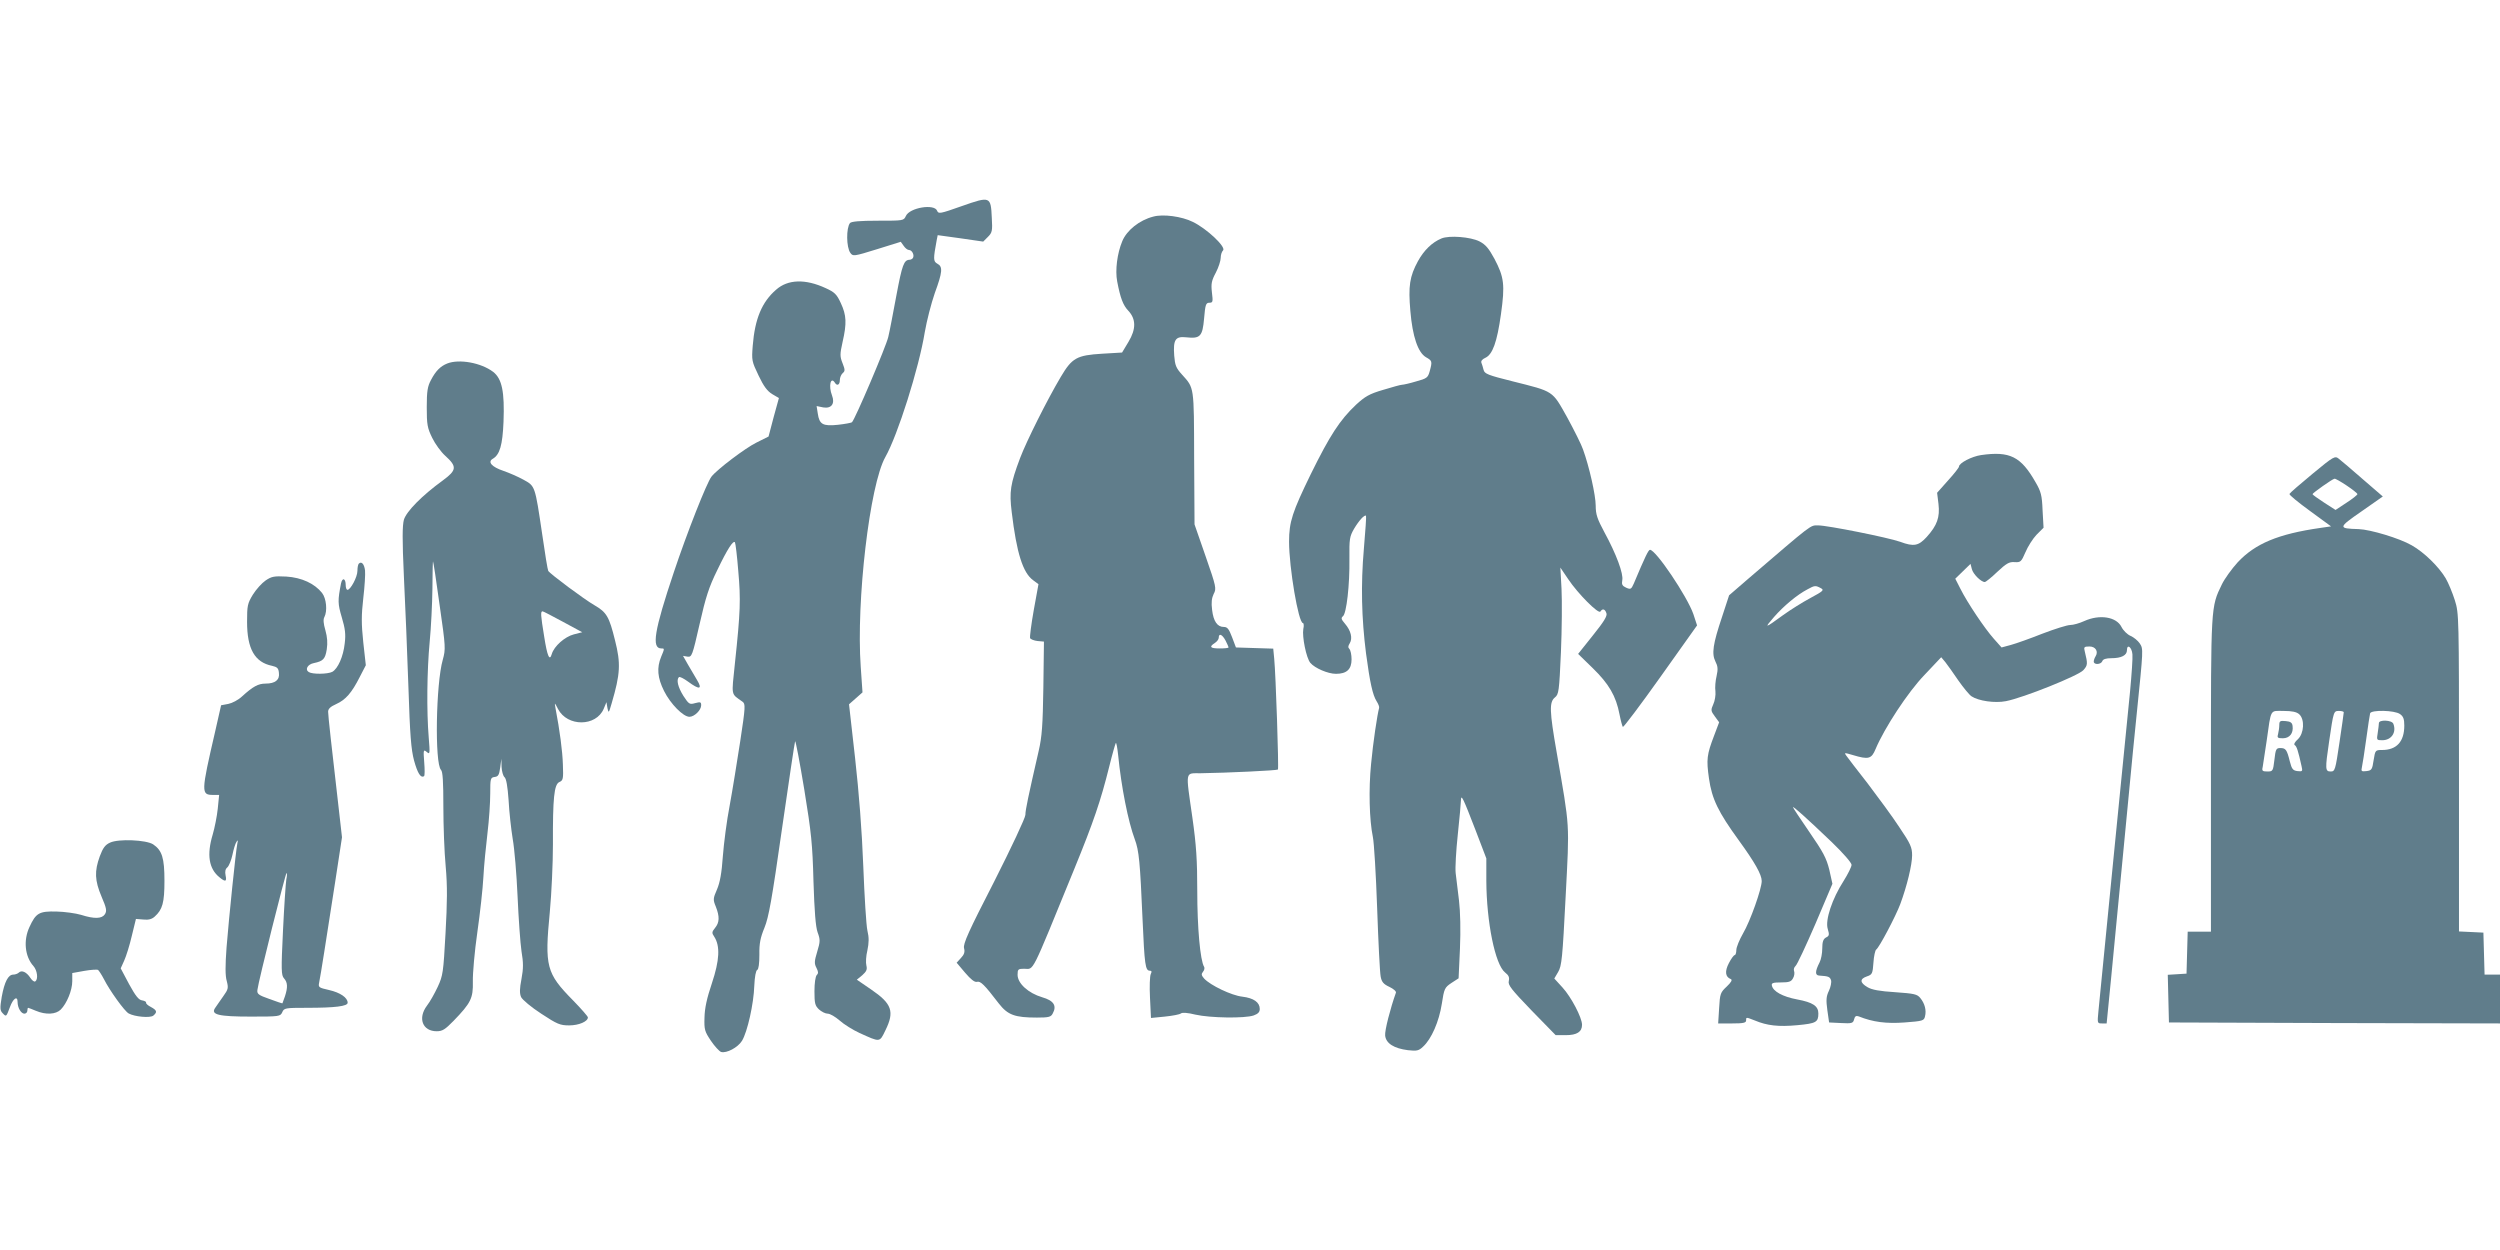
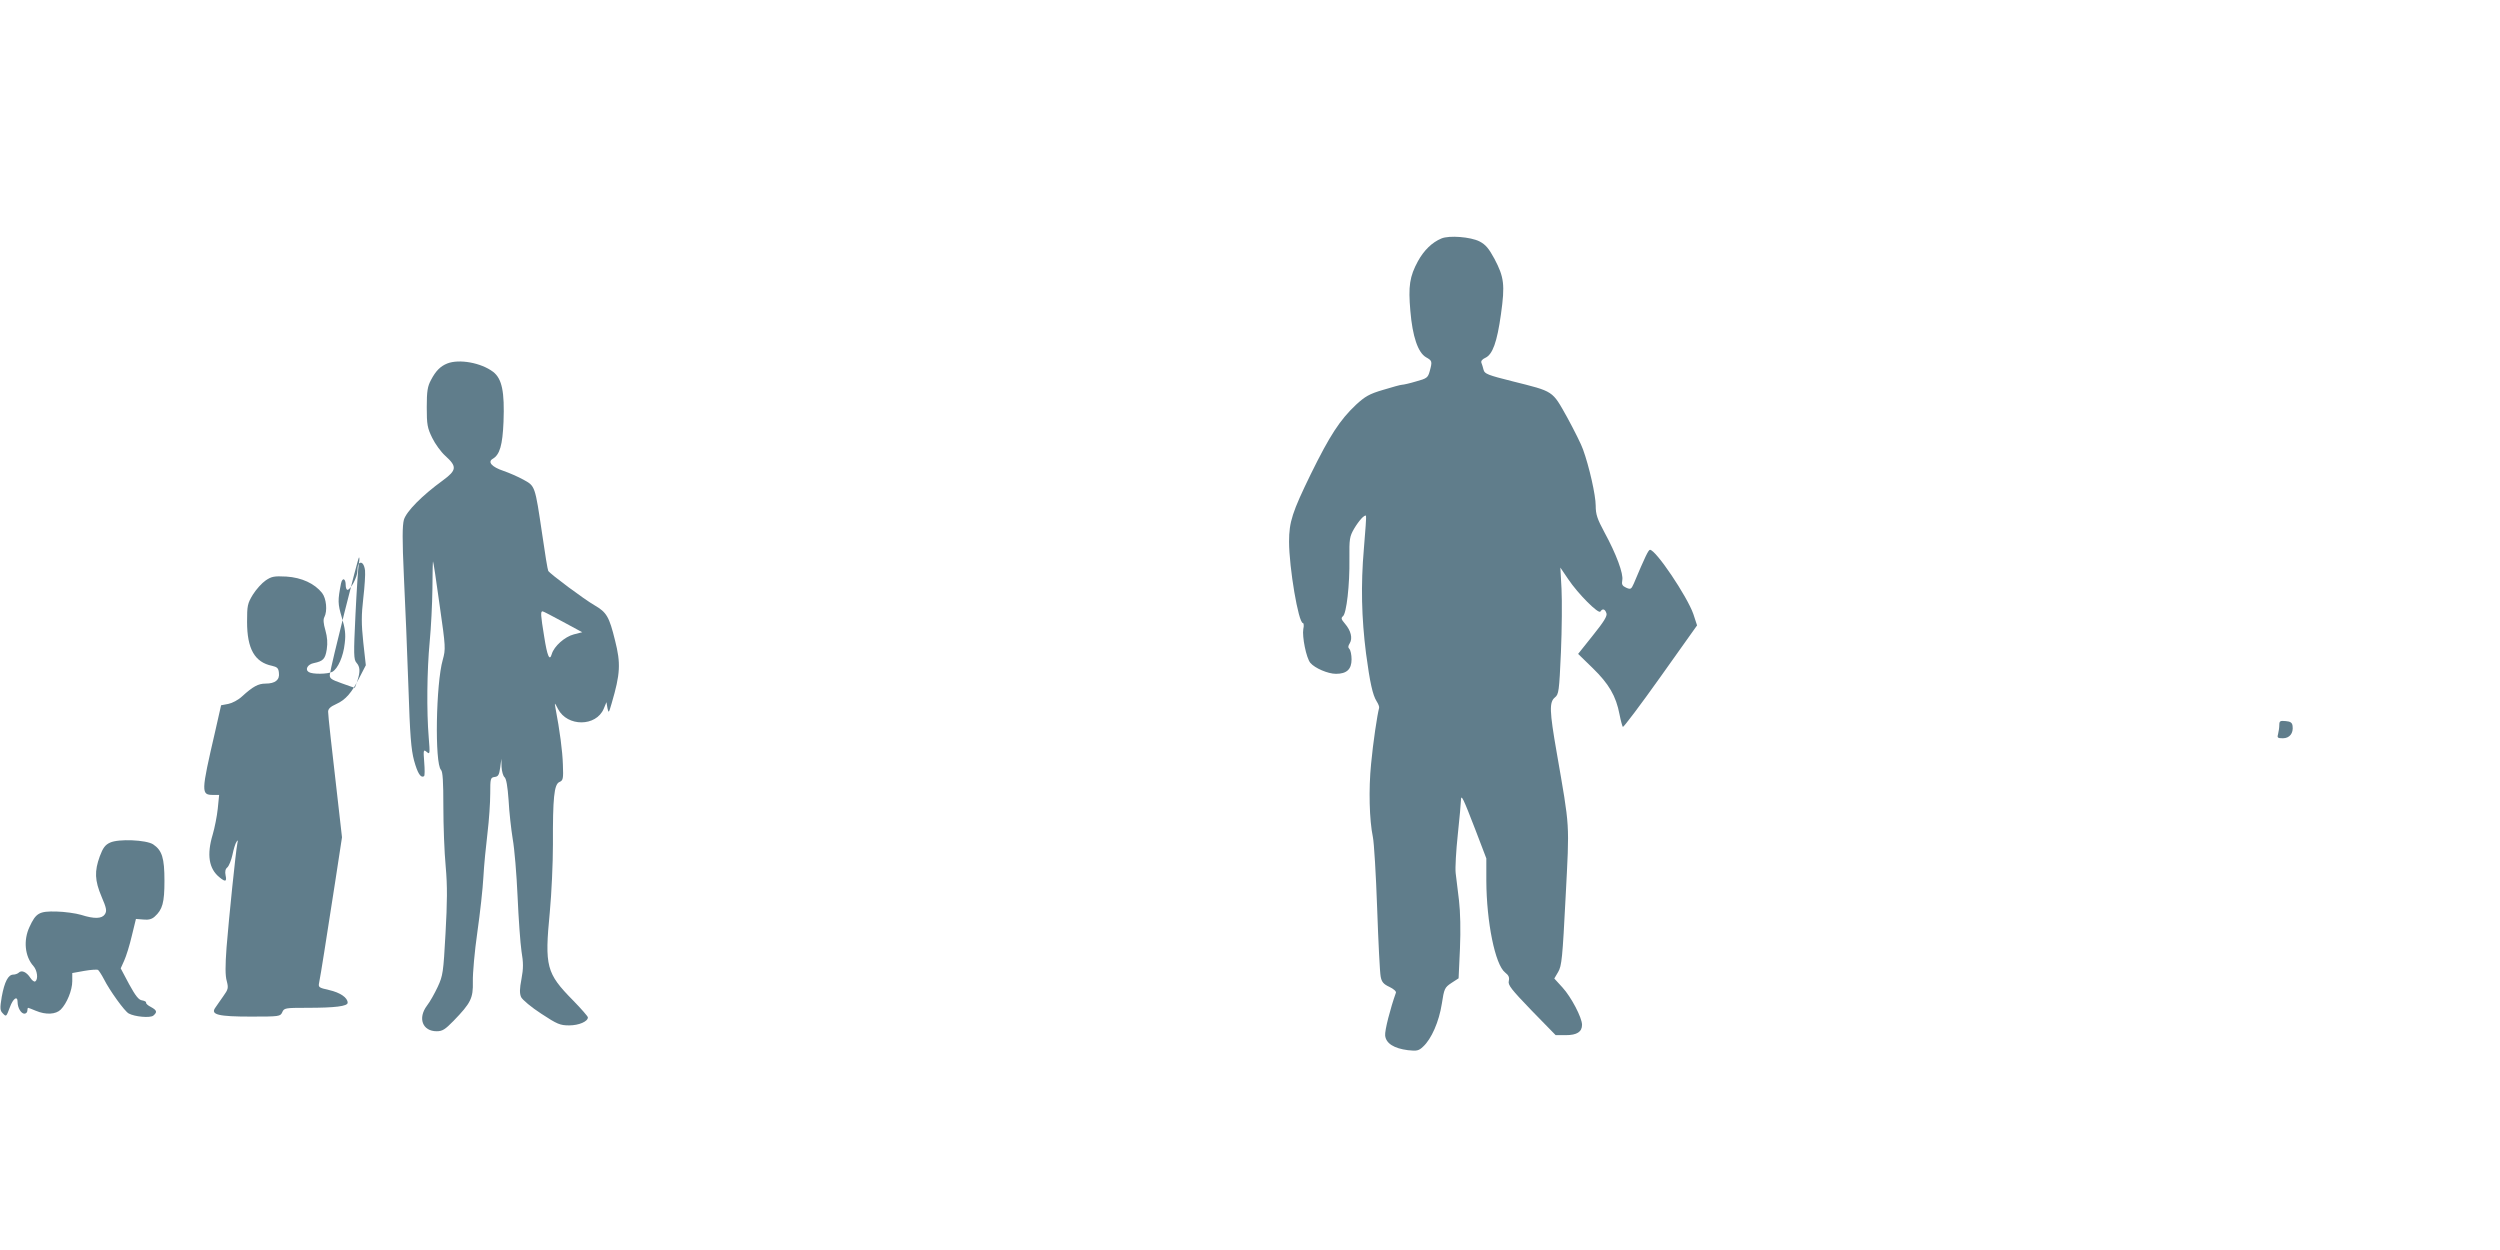
<svg xmlns="http://www.w3.org/2000/svg" version="1.0" width="1280pt" height="640pt" viewBox="0 0 1280 640" preserveAspectRatio="xMidYMid meet">
  <g transform="translate(0,640) scale(0.1,-0.1)" fill="#607d8b" stroke="none">
-     <path d="M4925 5345 c-113 -40 -120 -41 -127 -24 -14 37 -141 16 -160 -27 -11 -24 -13 -24 -143 -24 -94 0 -136 -4 -143 -12 -20 -25 -19 -125 2 -153 13 -18 17 -18 136 19 l122 38 15 -21 c8 -12 20 -21 27 -21 16 0 29 -27 20 -41 -3 -5 -11 -9 -17 -9 -29 -1 -38 -26 -67 -180 -17 -91 -35 -187 -42 -215 -10 -46 -170 -422 -186 -437 -4 -3 -36 -9 -72 -13 -77 -8 -95 2 -103 58 l-6 38 34 -7 c42 -7 61 19 45 61 -19 49 -7 100 15 65 11 -18 25 -10 25 14 0 13 7 29 15 36 12 10 12 17 -1 50 -14 35 -14 46 0 109 22 96 20 137 -9 199 -21 46 -32 56 -78 77 -104 48 -193 45 -253 -8 -73 -63 -109 -149 -120 -287 -6 -75 -5 -80 30 -153 26 -55 45 -80 70 -95 l34 -20 -27 -98 -26 -99 -62 -31 c-57 -28 -201 -137 -230 -174 -24 -30 -126 -289 -193 -490 -101 -301 -115 -390 -64 -390 17 0 17 0 -1 -43 -23 -56 -19 -107 15 -175 33 -66 98 -132 130 -132 25 0 60 34 60 59 0 17 -4 18 -31 11 -28 -8 -32 -6 -60 37 -28 45 -37 82 -23 96 4 4 25 -7 47 -23 58 -43 75 -40 46 8 -12 20 -33 57 -47 80 l-25 44 23 -4 c22 -3 25 4 62 167 31 137 48 190 90 275 52 109 83 156 91 143 3 -5 11 -71 17 -147 13 -146 11 -207 -17 -470 -18 -175 -22 -155 39 -199 15 -11 15 -25 -12 -202 -16 -104 -40 -253 -54 -329 -15 -77 -30 -194 -35 -260 -6 -87 -15 -135 -30 -170 -20 -46 -21 -52 -6 -88 20 -51 19 -81 -4 -109 -17 -21 -17 -26 -4 -45 31 -48 27 -121 -12 -238 -26 -77 -37 -128 -38 -176 -2 -62 1 -71 33 -119 19 -28 43 -54 52 -57 28 -8 86 23 107 57 28 46 60 190 63 282 2 46 8 78 15 81 7 3 11 32 11 78 -1 57 5 87 26 138 22 54 38 143 90 508 35 243 65 444 67 447 3 2 24 -109 47 -248 36 -221 42 -279 47 -470 5 -155 11 -231 21 -260 14 -38 14 -47 -2 -100 -15 -49 -15 -61 -4 -82 10 -20 11 -28 2 -37 -7 -7 -12 -42 -12 -83 0 -62 3 -74 23 -93 13 -12 33 -22 45 -22 12 0 39 -16 61 -35 21 -19 67 -48 102 -64 106 -48 102 -49 132 13 48 97 34 137 -73 210 l-73 50 28 23 c21 19 26 29 21 49 -4 15 -2 50 5 78 8 39 9 65 0 102 -6 27 -15 175 -21 329 -7 183 -22 375 -42 554 l-31 275 34 30 35 31 -9 130 c-24 337 46 934 126 1075 63 111 172 455 202 640 10 58 33 147 51 199 40 109 42 136 13 151 -21 12 -21 24 -3 121 l5 25 116 -16 117 -17 24 24 c22 22 24 31 20 98 -5 110 -8 111 -153 60z" />
-     <path d="M5905 5291 c-71 -18 -136 -70 -159 -126 -26 -62 -37 -149 -26 -206 16 -84 30 -122 57 -150 40 -43 40 -94 1 -159 l-33 -55 -102 -6 c-130 -8 -154 -21 -212 -119 -70 -118 -175 -328 -208 -415 -50 -133 -56 -172 -43 -277 25 -209 57 -311 110 -349 l27 -20 -24 -132 c-13 -73 -21 -137 -19 -144 3 -6 20 -13 38 -15 l33 -3 -3 -235 c-3 -194 -7 -251 -24 -325 -53 -231 -68 -302 -68 -327 0 -15 -72 -168 -160 -342 -131 -255 -160 -319 -154 -341 5 -19 1 -32 -16 -50 l-22 -24 43 -51 c30 -35 49 -50 61 -47 18 5 37 -13 112 -111 46 -59 82 -72 195 -72 61 0 72 3 81 21 22 40 5 66 -54 83 -71 21 -126 71 -126 115 0 28 3 31 33 31 53 0 30 -45 257 510 99 242 136 351 179 524 16 65 32 120 34 122 3 3 8 -26 12 -63 16 -162 51 -339 85 -430 22 -59 27 -115 40 -413 10 -229 14 -260 37 -260 10 0 11 -5 5 -17 -5 -10 -7 -65 -4 -122 l5 -103 71 7 c39 4 76 11 82 16 7 6 35 4 75 -6 75 -17 252 -20 298 -4 22 8 31 17 31 33 0 34 -31 56 -89 63 -55 6 -164 58 -196 93 -14 16 -15 23 -6 34 7 8 10 20 6 26 -20 32 -35 202 -35 386 0 161 -5 237 -25 378 -35 246 -39 226 43 227 134 2 390 14 395 19 5 6 -11 486 -19 567 l-5 52 -96 3 -95 3 -20 53 c-16 42 -24 52 -42 52 -33 0 -53 28 -60 87 -5 38 -2 61 8 82 15 27 13 37 -41 192 l-57 164 -2 340 c-1 370 1 357 -62 427 -31 34 -36 48 -40 97 -6 82 6 100 61 94 72 -8 84 4 92 97 6 70 9 80 27 80 18 0 19 5 13 53 -5 44 -2 60 20 101 14 27 25 61 25 76 0 14 5 31 12 38 17 17 -84 112 -155 146 -56 28 -152 41 -202 27z m370 -2171 c8 -16 15 -31 15 -35 0 -3 -20 -5 -45 -5 -49 0 -56 8 -25 28 11 7 20 19 20 27 0 25 18 17 35 -15z" />
    <path d="M7380 5179 c-48 -20 -89 -60 -120 -116 -43 -79 -50 -128 -39 -255 11 -131 39 -213 80 -237 32 -18 33 -21 19 -72 -9 -33 -15 -37 -70 -52 -33 -10 -65 -17 -72 -17 -7 0 -50 -12 -96 -26 -72 -21 -93 -34 -140 -77 -82 -78 -132 -154 -231 -355 -94 -193 -111 -244 -111 -345 0 -133 48 -417 71 -417 4 0 6 -14 2 -30 -7 -39 15 -149 36 -174 23 -27 90 -56 131 -56 55 0 80 23 80 74 0 23 -5 47 -11 53 -8 8 -7 16 2 30 15 25 6 64 -25 100 -19 22 -21 29 -10 38 18 14 35 160 33 295 -1 101 1 113 24 153 25 42 54 74 61 66 2 -2 -3 -78 -11 -169 -16 -184 -12 -354 11 -535 20 -150 34 -213 54 -245 9 -14 15 -29 13 -35 -9 -32 -31 -177 -41 -286 -13 -130 -9 -287 9 -374 6 -27 16 -192 22 -365 6 -173 14 -331 18 -350 5 -28 15 -39 45 -53 21 -10 36 -23 33 -30 -28 -78 -58 -194 -55 -219 4 -40 45 -66 117 -75 45 -5 55 -3 77 18 43 39 82 129 96 219 12 79 15 84 49 107 l37 24 7 152 c4 94 2 188 -5 247 -6 52 -14 115 -17 140 -3 25 2 114 11 198 9 84 16 162 16 175 1 33 11 12 75 -154 l55 -144 0 -115 c1 -211 45 -429 96 -469 19 -15 23 -25 19 -44 -5 -20 12 -42 117 -151 l123 -126 52 0 c57 0 83 17 83 53 0 37 -56 143 -100 191 l-42 46 20 34 c18 31 22 70 38 384 20 389 23 342 -46 741 -37 212 -38 256 -9 280 20 16 22 31 31 232 5 117 6 263 3 324 l-6 109 40 -59 c50 -75 156 -181 165 -166 11 17 24 13 31 -9 5 -14 -13 -43 -70 -114 l-75 -94 75 -73 c82 -80 119 -142 137 -237 6 -31 14 -60 17 -64 3 -3 90 112 193 257 l187 263 -19 58 c-32 91 -192 329 -222 329 -8 0 -25 -35 -83 -173 -13 -29 -16 -31 -39 -21 -20 9 -24 17 -20 38 7 33 -31 135 -91 245 -37 69 -45 92 -45 137 0 53 -33 200 -65 288 -8 24 -45 98 -81 164 -78 139 -66 131 -281 185 -124 31 -142 38 -147 58 -3 12 -8 29 -11 36 -4 9 4 19 20 26 37 17 60 80 80 224 21 150 16 189 -33 282 -29 54 -46 74 -77 90 -45 23 -155 32 -195 15z" />
    <path d="M2290 4539 c-35 -14 -59 -38 -83 -84 -18 -33 -22 -58 -22 -140 0 -89 3 -106 28 -157 15 -31 45 -72 66 -91 62 -56 60 -74 -12 -127 -106 -77 -186 -158 -199 -201 -8 -30 -9 -99 0 -292 7 -138 17 -391 23 -562 8 -250 14 -323 29 -379 18 -65 34 -91 51 -80 4 2 4 34 1 71 -5 64 -4 67 13 53 16 -14 17 -10 10 75 -11 132 -9 342 5 489 7 72 13 194 14 272 0 78 2 141 3 140 2 -1 17 -102 34 -225 31 -216 31 -224 16 -279 -35 -121 -42 -531 -9 -564 9 -9 12 -60 12 -187 0 -97 5 -235 12 -308 9 -101 8 -181 -1 -343 -11 -199 -13 -215 -40 -273 -16 -34 -40 -77 -55 -96 -48 -64 -23 -131 50 -131 29 0 43 9 86 53 89 92 101 116 99 202 -1 41 9 155 23 252 14 98 28 225 31 283 3 58 13 159 21 225 8 66 14 156 14 202 0 77 1 82 23 85 18 2 23 11 28 48 l6 45 1 -41 c1 -23 8 -47 15 -53 9 -7 16 -47 21 -118 3 -60 13 -148 21 -198 9 -49 20 -182 25 -295 5 -113 14 -239 20 -280 10 -59 10 -89 0 -142 -10 -52 -10 -74 -2 -93 7 -14 52 -52 103 -85 82 -54 97 -60 143 -60 50 0 96 20 96 41 0 5 -34 44 -76 87 -137 139 -146 173 -119 452 9 96 16 252 16 345 -1 240 6 309 33 321 19 8 21 16 18 89 -2 69 -16 175 -38 290 -5 30 -5 30 13 -5 48 -92 195 -91 234 1 l14 34 5 -30 c6 -28 7 -27 22 25 44 150 47 203 17 321 -30 122 -43 144 -105 180 -51 29 -227 160 -237 176 -3 5 -17 89 -31 188 -37 250 -36 246 -96 279 -27 15 -73 35 -102 45 -60 20 -83 46 -55 62 36 21 50 70 55 189 6 155 -8 221 -53 256 -62 47 -174 67 -235 43z m593 -1323 l98 -53 -43 -11 c-46 -12 -101 -60 -113 -101 -11 -38 -23 -12 -39 91 -18 110 -19 128 -8 128 4 0 51 -25 105 -54z" />
-     <path d="M10143 4070 c-48 -7 -113 -41 -113 -59 0 -5 -25 -37 -56 -71 l-56 -63 7 -57 c8 -69 -7 -110 -60 -169 -42 -46 -66 -51 -136 -25 -62 22 -372 84 -420 84 -42 0 -24 13 -360 -275 l-96 -83 -36 -110 c-47 -140 -54 -189 -34 -229 12 -23 14 -39 6 -74 -6 -24 -9 -60 -6 -79 2 -19 -3 -49 -11 -66 -13 -29 -13 -34 8 -62 l22 -30 -26 -69 c-37 -97 -40 -121 -26 -219 15 -105 47 -171 153 -317 82 -113 117 -175 117 -208 0 -40 -59 -206 -95 -267 -19 -33 -35 -72 -35 -86 0 -14 -4 -26 -8 -26 -5 0 -18 -18 -30 -41 -22 -42 -19 -71 10 -82 9 -4 1 -17 -21 -38 -32 -30 -35 -36 -39 -110 l-5 -79 72 0 c56 0 71 3 71 15 0 18 -1 18 45 0 62 -26 120 -33 217 -24 96 9 108 15 108 60 0 38 -28 57 -109 72 -74 14 -123 41 -129 71 -3 13 6 16 47 16 41 0 52 4 61 21 7 11 9 28 6 36 -4 9 0 21 7 27 8 6 53 103 102 216 l87 205 -16 72 c-15 60 -31 90 -102 193 -46 67 -84 124 -84 127 0 7 66 -52 198 -178 58 -56 102 -106 102 -117 0 -10 -19 -48 -41 -83 -58 -90 -95 -200 -81 -245 9 -30 8 -36 -9 -44 -14 -8 -19 -22 -19 -56 0 -25 -6 -57 -14 -72 -23 -45 -24 -66 -1 -67 47 -3 54 -6 60 -24 3 -10 -2 -35 -11 -54 -14 -29 -15 -47 -8 -99 l9 -63 61 -3 c56 -3 62 -1 67 19 4 16 10 20 24 15 72 -29 141 -38 235 -31 93 7 99 9 104 31 8 31 -1 66 -24 94 -16 20 -31 23 -129 30 -79 5 -119 12 -142 26 -39 23 -40 42 -2 55 27 9 29 15 33 70 2 33 9 64 14 67 16 11 100 171 123 232 35 94 61 203 61 251 0 40 -8 59 -65 143 -35 54 -109 154 -162 224 -54 69 -104 134 -110 143 -12 16 -10 16 34 3 80 -24 95 -20 116 31 45 107 165 291 251 380 l85 90 21 -25 c11 -14 41 -56 66 -93 26 -37 56 -74 68 -82 36 -24 120 -36 176 -25 89 17 373 131 397 159 22 25 23 31 7 96 -6 22 -3 25 24 25 32 0 47 -26 31 -51 -5 -8 -9 -20 -9 -26 0 -18 37 -16 44 2 3 10 19 15 46 15 52 0 80 15 80 41 0 34 25 16 28 -21 2 -18 -4 -103 -12 -189 -9 -86 -47 -475 -86 -866 -38 -390 -73 -738 -76 -772 -6 -62 -6 -63 18 -63 l24 0 23 233 c12 127 26 273 31 322 5 50 18 185 29 300 52 543 62 646 71 730 34 333 34 332 16 360 -10 15 -31 32 -47 39 -17 7 -38 28 -47 46 -26 52 -112 66 -191 30 -24 -11 -56 -20 -71 -20 -16 0 -79 -20 -142 -44 -63 -25 -136 -51 -162 -58 l-48 -13 -40 45 c-47 53 -135 184 -171 256 l-26 51 39 38 39 38 7 -27 c6 -25 47 -66 66 -66 5 0 34 23 64 52 46 43 61 52 88 50 31 -2 35 1 56 50 12 29 38 70 57 90 l36 36 -5 89 c-3 77 -8 96 -36 144 -75 132 -132 160 -279 139z m-821 -681 c19 -10 14 -15 -53 -51 -41 -22 -103 -61 -139 -87 -96 -70 -99 -70 -47 -10 49 56 118 114 172 142 36 20 41 20 67 6z" />
-     <path d="M11840 3974 c-63 -52 -116 -98 -118 -103 -2 -5 46 -44 105 -87 l108 -79 -55 -8 c-216 -31 -333 -80 -423 -176 -30 -33 -67 -84 -81 -113 -57 -118 -56 -103 -56 -975 l0 -803 -60 0 -59 0 -3 -107 -3 -108 -48 -3 -48 -3 3 -122 3 -122 848 -3 847 -2 0 125 0 125 -40 0 -39 0 -3 108 -3 107 -62 3 -63 3 0 813 c0 800 0 815 -21 882 -12 38 -33 89 -47 113 -35 59 -110 133 -174 169 -62 36 -212 81 -272 83 -106 3 -106 7 14 90 l110 77 -102 88 c-56 49 -111 96 -123 105 -20 16 -25 14 -135 -77z m175 -60 c30 -20 55 -40 55 -44 0 -4 -25 -24 -56 -44 l-56 -37 -59 38 c-32 21 -59 40 -59 43 1 6 102 78 113 79 4 1 32 -15 62 -35z m-243 -1171 c29 -26 25 -98 -7 -128 -15 -13 -22 -26 -16 -30 10 -5 18 -31 35 -108 6 -26 5 -28 -21 -25 -23 3 -29 10 -39 49 -15 61 -21 69 -49 69 -21 0 -24 -6 -30 -60 -7 -58 -8 -60 -36 -60 -25 0 -29 3 -24 23 2 12 11 72 20 132 24 170 16 155 87 155 43 0 67 -5 80 -17z m228 10 c0 -5 -10 -74 -22 -155 -21 -142 -23 -148 -45 -148 -28 0 -29 11 -8 153 23 157 23 157 51 157 13 0 24 -3 24 -7z m288 -9 c17 -12 22 -25 22 -59 0 -82 -39 -125 -114 -125 -34 0 -35 -1 -43 -52 -7 -49 -11 -53 -37 -56 -25 -3 -28 -1 -23 20 3 13 13 77 22 143 9 66 18 126 20 133 6 18 125 16 153 -4z" />
    <path d="M11670 2688 c0 -13 -3 -33 -6 -45 -6 -20 -3 -23 24 -23 35 0 55 26 50 63 -2 17 -11 23 -35 25 -29 3 -33 0 -33 -20z" />
-     <path d="M12180 2698 c0 -7 -3 -30 -6 -50 -6 -37 -6 -38 23 -38 47 0 74 40 57 84 -7 20 -74 22 -74 4z" />
-     <path d="M1837 3514 c-4 -4 -7 -21 -7 -37 0 -31 -35 -97 -51 -97 -5 0 -9 11 -9 24 0 35 -17 41 -24 9 -17 -88 -17 -103 4 -174 17 -57 21 -86 15 -133 -7 -67 -35 -130 -64 -146 -24 -12 -101 -13 -120 -1 -21 13 -6 40 26 46 48 10 58 21 66 70 5 33 3 62 -7 98 -10 34 -12 56 -5 68 16 31 10 95 -12 123 -38 48 -104 79 -183 84 -62 3 -75 1 -106 -20 -19 -13 -48 -45 -65 -72 -28 -46 -30 -57 -30 -140 0 -138 39 -207 128 -225 26 -6 33 -12 35 -36 5 -36 -19 -55 -68 -55 -38 0 -65 -15 -120 -65 -20 -19 -51 -35 -71 -39 l-37 -7 -31 -137 c-72 -311 -72 -322 -9 -322 l30 0 -7 -70 c-4 -39 -16 -99 -26 -133 -31 -103 -20 -175 35 -219 30 -25 38 -22 31 10 -4 20 -1 33 9 41 8 7 20 36 26 64 6 29 15 59 21 67 7 11 8 9 4 -10 -8 -39 -43 -381 -55 -530 -7 -95 -7 -146 1 -173 9 -35 8 -42 -18 -78 -15 -22 -34 -48 -41 -59 -25 -35 16 -45 183 -45 146 0 150 1 160 22 9 22 15 23 126 23 145 0 209 8 209 26 0 26 -38 52 -95 65 -53 12 -56 14 -51 38 3 14 15 85 26 156 11 72 36 233 56 359 l35 229 -16 141 c-38 329 -55 482 -55 502 0 15 12 26 41 39 49 22 80 58 121 139 l31 60 -13 117 c-10 95 -10 139 0 226 7 59 11 123 9 142 -4 33 -18 49 -32 35z m-371 -1616 c-3 -18 -11 -136 -17 -261 -10 -205 -9 -230 5 -246 19 -21 20 -46 5 -92 -7 -19 -13 -35 -13 -36 -1 -1 -31 9 -66 22 -57 20 -65 26 -62 47 4 40 144 598 149 598 3 0 3 -15 -1 -32z" />
+     <path d="M1837 3514 c-4 -4 -7 -21 -7 -37 0 -31 -35 -97 -51 -97 -5 0 -9 11 -9 24 0 35 -17 41 -24 9 -17 -88 -17 -103 4 -174 17 -57 21 -86 15 -133 -7 -67 -35 -130 -64 -146 -24 -12 -101 -13 -120 -1 -21 13 -6 40 26 46 48 10 58 21 66 70 5 33 3 62 -7 98 -10 34 -12 56 -5 68 16 31 10 95 -12 123 -38 48 -104 79 -183 84 -62 3 -75 1 -106 -20 -19 -13 -48 -45 -65 -72 -28 -46 -30 -57 -30 -140 0 -138 39 -207 128 -225 26 -6 33 -12 35 -36 5 -36 -19 -55 -68 -55 -38 0 -65 -15 -120 -65 -20 -19 -51 -35 -71 -39 l-37 -7 -31 -137 c-72 -311 -72 -322 -9 -322 l30 0 -7 -70 c-4 -39 -16 -99 -26 -133 -31 -103 -20 -175 35 -219 30 -25 38 -22 31 10 -4 20 -1 33 9 41 8 7 20 36 26 64 6 29 15 59 21 67 7 11 8 9 4 -10 -8 -39 -43 -381 -55 -530 -7 -95 -7 -146 1 -173 9 -35 8 -42 -18 -78 -15 -22 -34 -48 -41 -59 -25 -35 16 -45 183 -45 146 0 150 1 160 22 9 22 15 23 126 23 145 0 209 8 209 26 0 26 -38 52 -95 65 -53 12 -56 14 -51 38 3 14 15 85 26 156 11 72 36 233 56 359 l35 229 -16 141 c-38 329 -55 482 -55 502 0 15 12 26 41 39 49 22 80 58 121 139 l31 60 -13 117 c-10 95 -10 139 0 226 7 59 11 123 9 142 -4 33 -18 49 -32 35z c-3 -18 -11 -136 -17 -261 -10 -205 -9 -230 5 -246 19 -21 20 -46 5 -92 -7 -19 -13 -35 -13 -36 -1 -1 -31 9 -66 22 -57 20 -65 26 -62 47 4 40 144 598 149 598 3 0 3 -15 -1 -32z" />
    <path d="M564 2086 c-25 -11 -37 -27 -53 -70 -28 -77 -26 -124 9 -207 25 -58 28 -73 17 -90 -15 -23 -53 -25 -122 -3 -27 8 -84 16 -126 17 -88 2 -105 -7 -138 -79 -32 -68 -24 -151 20 -200 20 -22 26 -69 9 -79 -5 -3 -16 5 -25 19 -19 29 -44 41 -59 26 -5 -5 -18 -10 -28 -10 -26 0 -45 -37 -59 -113 -10 -60 -9 -71 5 -85 18 -19 18 -19 37 32 16 44 39 60 39 26 0 -30 18 -60 35 -60 8 0 15 7 15 15 0 8 2 15 4 15 2 0 20 -7 39 -15 52 -22 103 -19 128 6 31 31 59 99 59 145 l0 42 61 11 c34 6 66 8 71 5 4 -3 18 -24 30 -47 29 -58 106 -165 127 -176 31 -17 110 -24 126 -11 21 18 19 27 -12 44 -16 8 -27 18 -25 23 1 4 -8 9 -20 11 -18 2 -34 23 -67 83 l-43 81 18 40 c10 22 28 79 39 127 l21 86 38 -3 c26 -3 44 2 58 15 40 36 50 71 50 183 0 117 -12 156 -58 187 -36 23 -177 29 -220 9z" />
  </g>
</svg>